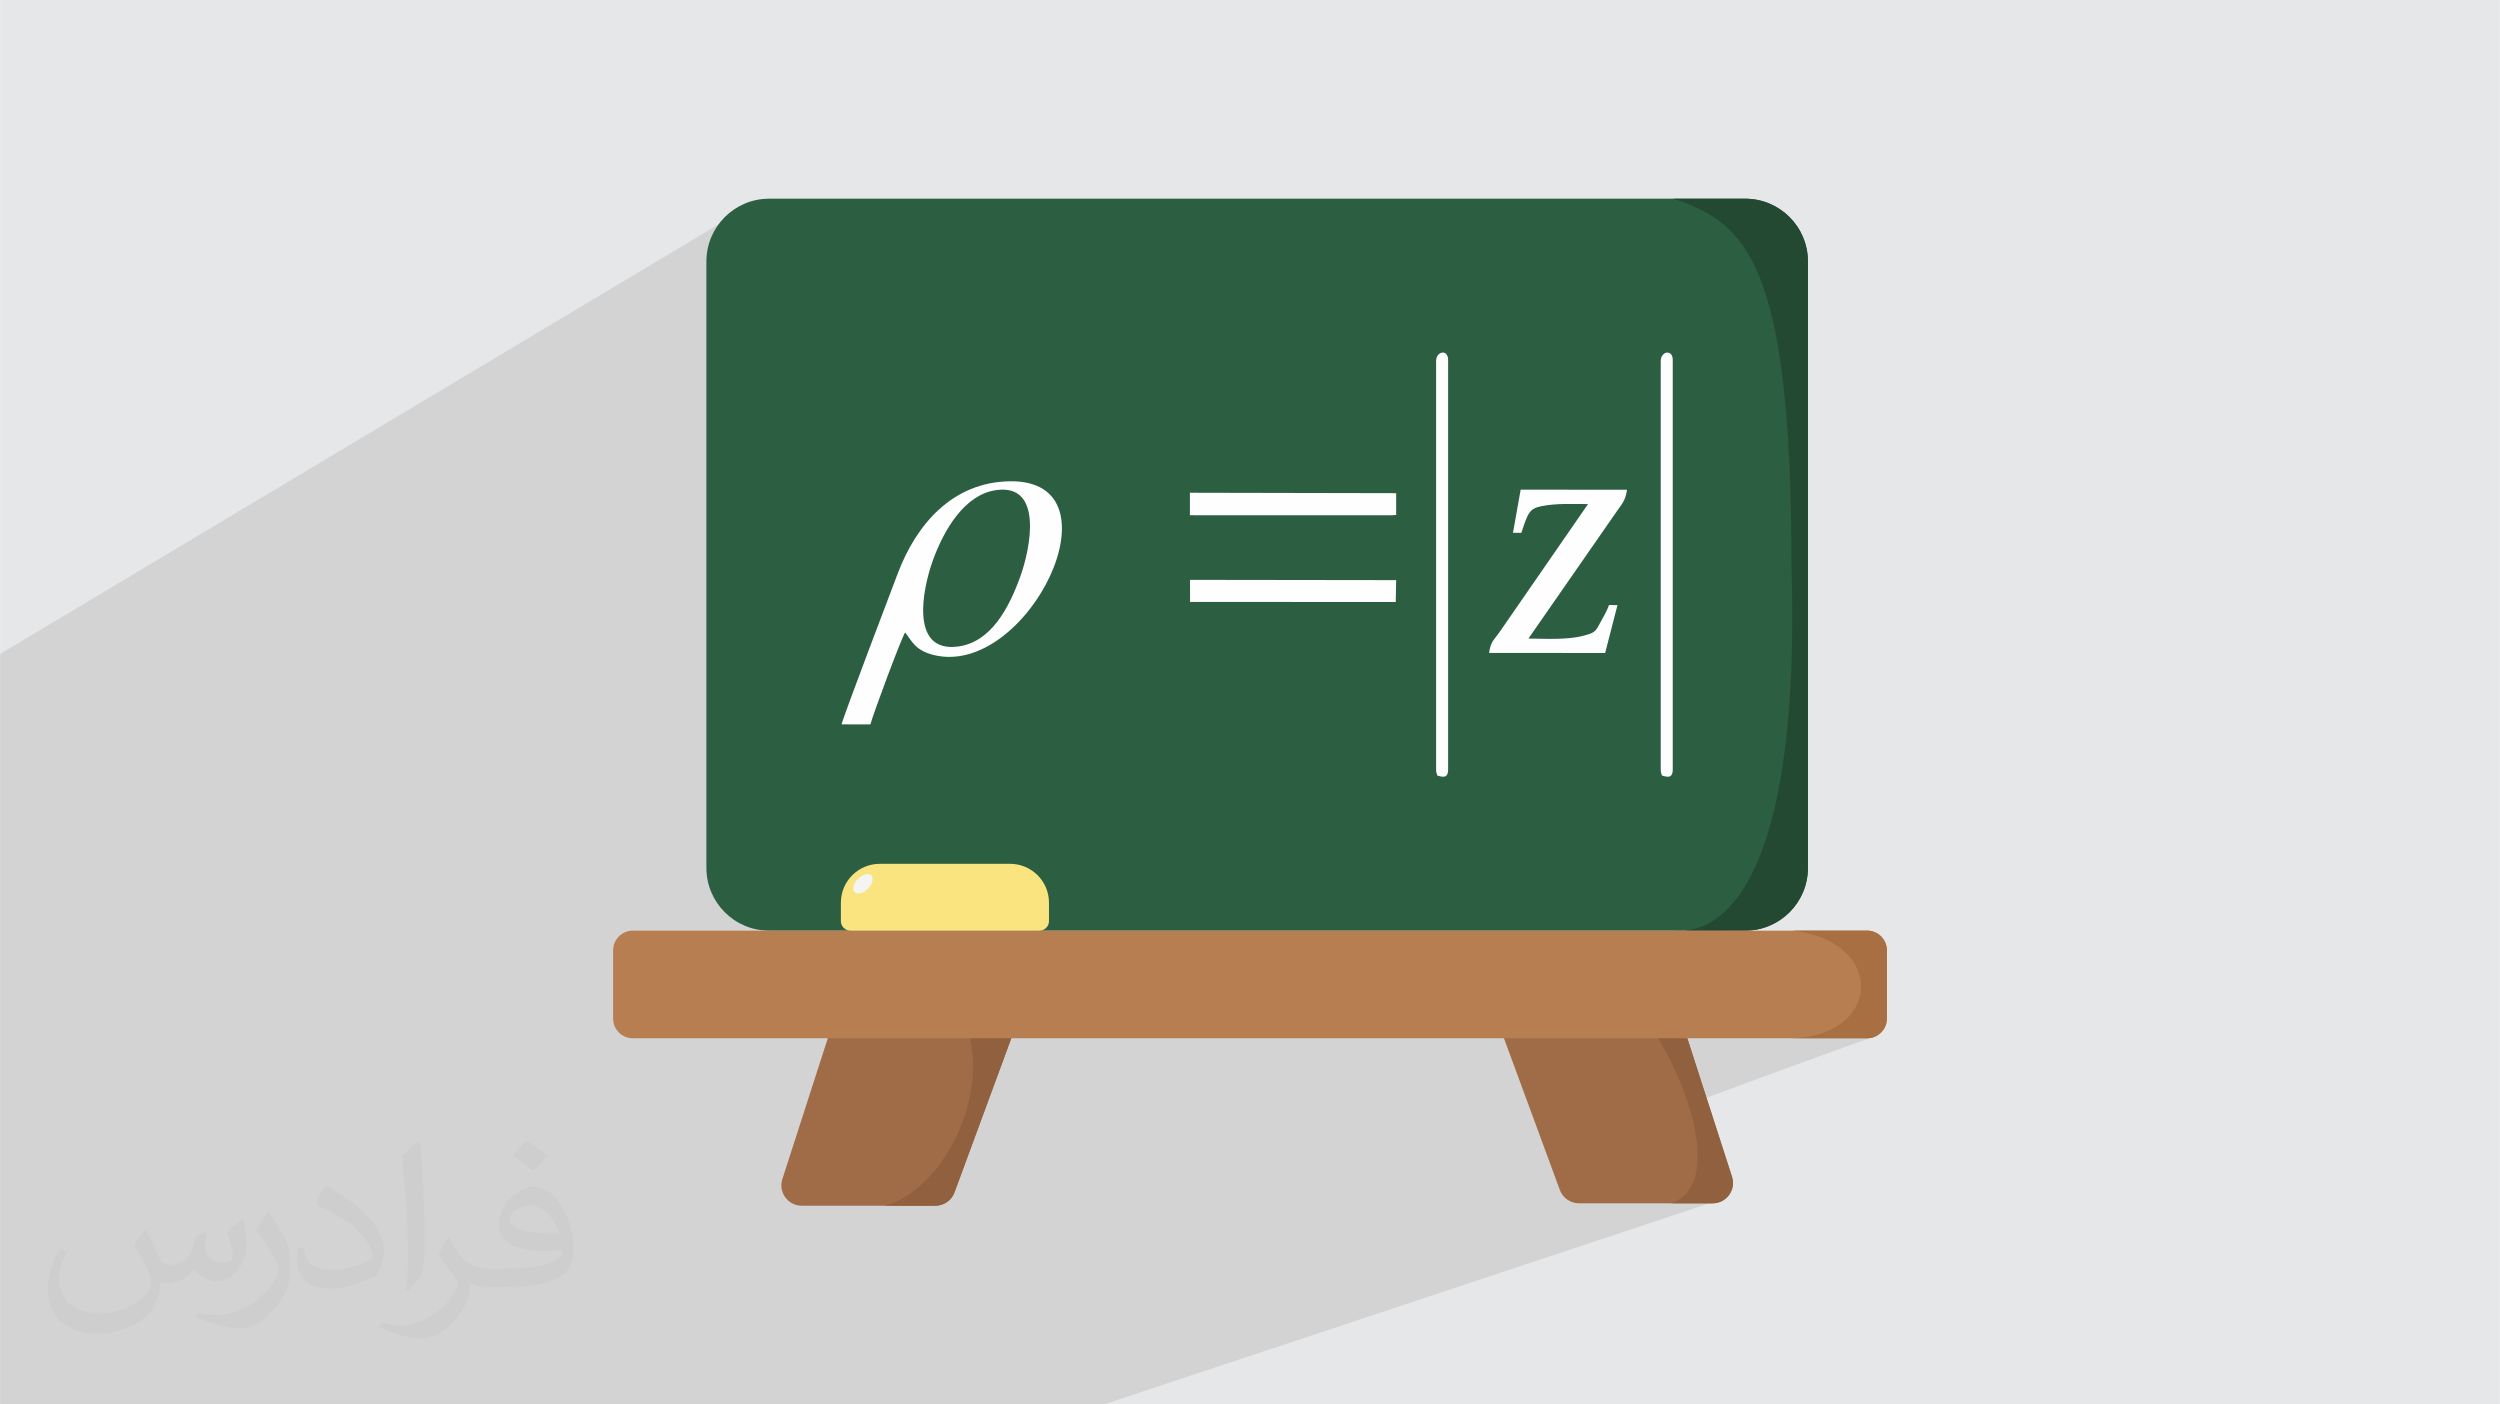
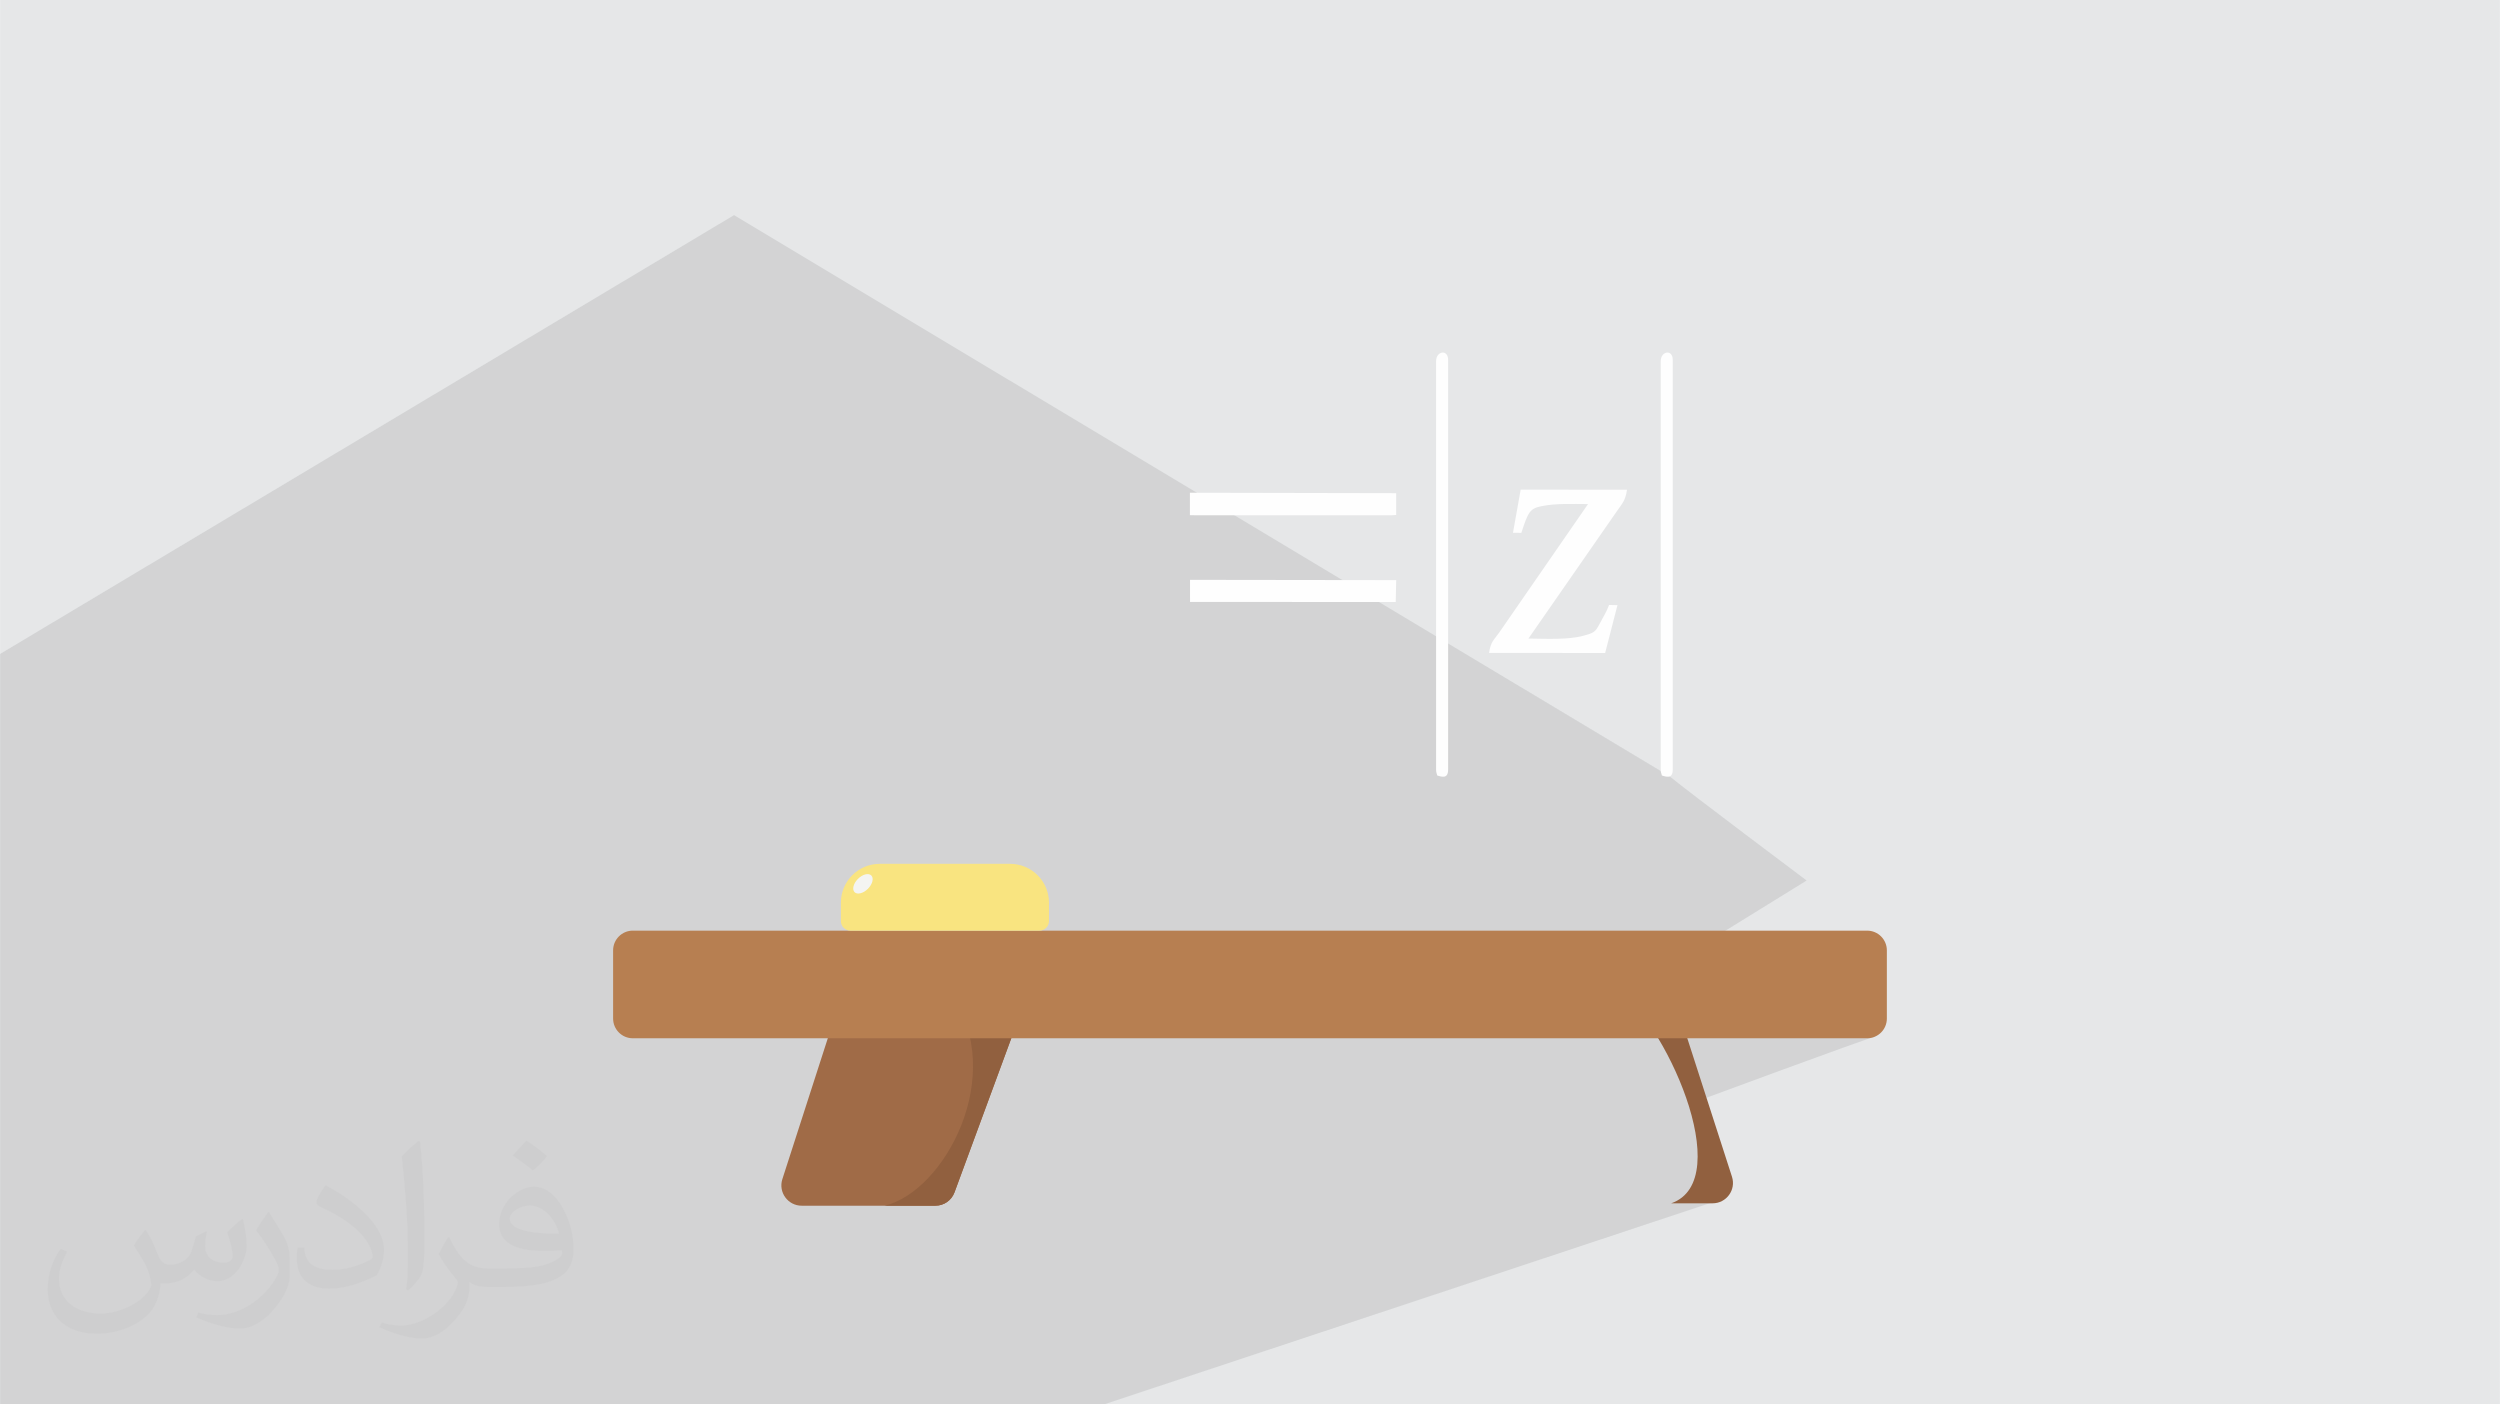
<svg xmlns="http://www.w3.org/2000/svg" xml:space="preserve" width="3.708in" height="2.083in" version="1.0" style="shape-rendering:geometricPrecision; text-rendering:geometricPrecision; image-rendering:optimizeQuality; fill-rule:evenodd; clip-rule:evenodd" viewBox="0 0 3702.73 2080.18">
  <defs>
    <style type="text/css">
   
    .fil11 {fill:#FEFEFE}
    .fil0 {fill:#E6E7E8}
    .fil6 {fill:#234932;fill-rule:nonzero}
    .fil5 {fill:#2C5E41;fill-rule:nonzero}
    .fil4 {fill:#91603F;fill-rule:nonzero}
    .fil3 {fill:#A06B47;fill-rule:nonzero}
    .fil8 {fill:#A87042;fill-rule:nonzero}
    .fil7 {fill:#B77F51;fill-rule:nonzero}
    .fil10 {fill:#F4F4F2;fill-rule:nonzero}
    .fil9 {fill:#F9E480;fill-rule:nonzero}
    .fil2 {fill:#373435;fill-opacity:0.031}
    .fil1 {fill:#2B2A29;fill-opacity:0.102}
   
  </style>
  </defs>
  <g id="Layer_x0020_1">
    <polygon class="fil0" points="-0,0 3702.73,0 3702.73,2080.18 -0,2080.18 " />
    <path class="fil1" d="M2473.06 1150.02c30.28,24.82 202.8,154.19 202.8,154.19l-271.44 167.73c0,0 383.81,61.32 372.43,63.62 -11.38,2.3 -276.28,100.29 -276.28,100.29l57.07 137.95 -922.48 306.38 -1635.17 0 0 -1111.51 1087.16 -650.01 1385.9 831.36z" />
    <path class="fil2" d="M215.96 1821.93c7.07,10.71 11.65,21.01 16.13,32.45 3.33,6.66 5.09,18.93 20.7,18.93 4.57,0 11.13,-1.35 16.95,-4.57 6.55,-3.44 11.54,-8.64 14.15,-16.53l6.24 -21.01 15.19 -7.49 1.04 1.04c-2.08,7.91 -2.59,15.5 -2.59,21.43 0,17.57 15.19,24.23 27.25,24.23 7.07,0 13.42,-3.44 13.42,-9.89 0,-8.32 -3.53,-22.47 -8.12,-35.16 7.07,-7.07 14.15,-14.15 22.26,-19.87l1.25 0.63c3.53,14.98 5.51,29.75 5.51,39.63 0,9.67 -4.27,20.39 -7.8,27.36 -7.28,13.73 -20.18,24.65 -35.78,24.65 -11.85,0 -25.06,-5.93 -34.12,-16.95l-0.52 0c-8.53,10.61 -21.74,20.18 -42.86,20.18l-6.55 0c-1.04,13.94 -4.05,23.81 -8.64,32.66 -12.58,24.54 -49.92,41.92 -85.08,41.92 -48.89,0 -73.43,-28.19 -73.43,-65.73 0,-23.19 7.59,-44.72 19.24,-60.01l9.56 3.95c-7.28,13.94 -12.17,27.04 -12.17,39.94 0,35.16 28.61,51.9 61.58,51.9 30.58,0 68.44,-19.45 75.31,-42.02 -2.59,-24.65 -11.85,-36.19 -26,-58.66 4.27,-7.49 9.78,-14.98 16.64,-22.98l1.25 0 0 0 0 0 -0.01 -0.04zm563.83 -132.3c10.3,6.45 20.39,14.04 30.27,22.78 -5.51,7.8 -12.38,14.88 -20.91,21.12 -9.89,-8.01 -19.76,-14.88 -29.86,-22.16 6.86,-7.7 13.63,-15.08 20.49,-21.74l0 0 0 0 0 0 0 0 0 0 0.01 0zm5.3 96.11c-16.64,0 -30.27,10.92 -30.27,19.03 0,17.38 33.28,22.78 73.12,22.56 -4.99,-20.39 -22.47,-41.61 -42.86,-41.61l0 0.01zm-37.35 92.99c21.64,0 40.57,-0.63 55.02,-4.27 16.13,-4.05 29.75,-12.17 29.75,-17.78 0,-1.46 0,-3.22 -0.52,-4.68 -9.05,0.83 -19.45,0.83 -28.5,0.83 -29.33,0 -51.79,-6.66 -60.64,-23.09 -2.19,-4.57 -3.74,-9.67 -3.74,-15.5 0,-15.92 6.86,-31.41 18.93,-42.13 10.08,-8.84 21.22,-14.35 32.55,-14.35 20.49,0 36.81,16.44 48.26,42.34 6.24,14.15 10.5,30.47 10.5,51.07 0,13.73 -3.74,25.27 -12.27,33.8 -15.92,15.4 -45.24,21.22 -90.17,21.22l-20.39 0 0 0 -5.3 0c-11.13,0 -19.14,-1.98 -25.48,-6.86l-1.04 0c0.31,2.59 0.52,5.09 0.52,7.49 0,10.08 -3.33,22.98 -10.08,33.28 -19.97,29.64 -41.61,42.53 -60.33,42.53 -18.93,0 -42.13,-7.28 -63.03,-16.75l3.74 -7.28c6.76,2.81 16.13,4.68 29.02,4.68 33.8,0 78.21,-32.45 83.72,-64.17 -1.25,-2.59 -3.53,-6.03 -6.76,-9.67 -9.89,-11.75 -16.13,-21.53 -21.95,-31.82 4.99,-9.89 9.56,-17.78 13.83,-24.96l1.77 -0.21c14.46,29.44 27.56,46.28 56.78,46.28l4.57 0 0 0 21.22 0 0 0 0 0 0 0 0 0 0 0 0.04 0zm-146.45 31.1c2.5,-13.52 2.7,-28.7 2.7,-42.86l0 -21.01c0,-39.21 -4.99,-96.2 -9.05,-133.34 7.07,-7.59 16.95,-16.53 24.75,-22.56l2.29 0.63c5.3,46.7 6.55,100.79 6.55,150.81 0,13.11 -0.52,25.9 -1.77,35.26 -0.73,11.85 -7.59,20.8 -22.26,34.53l-3.22 -1.46zm-150.71 -61.89c0.73,18.41 9.78,32.87 41.4,32.87 19.66,0 36.3,-5.09 54.71,-13.83 3.33,-1.46 5.09,-3.44 5.09,-5.09 0,-11.54 -8.84,-26.83 -23.71,-40.77 -14.46,-13.11 -33.6,-24.65 -51.48,-32.35 -6.14,-2.59 -8.12,-5.3 -8.12,-7.91 0,-5.3 7.07,-16.44 12.9,-24.44l1.98 -0.21c20.49,10.71 43.38,26.63 60.33,44.3 15.4,16.33 24.96,32.87 24.96,50.86 0,13.31 -4.05,25.79 -10.61,37.44 -22.47,11.33 -46.39,19.97 -70.1,19.97 -28.81,0 -48.47,-13.52 -48.47,-45.24 0,-3.44 0,-8.73 1.25,-15.61l9.89 0 0 0 0 0 0 0 0 0 0 0 -0.01 0zm-52.11 -52.32l17.89 28.92c6.55,10.71 12.69,22.37 12.69,40.77l0 23.5c0,19.03 -12.17,39.42 -31.82,59.6 -15.4,13.63 -29.02,19.45 -41.61,19.45 -18.72,0 -40.15,-5.82 -64.9,-16.44l2.81 -7.28c7.8,2.08 16.84,3.84 27.98,3.84 35.58,-0.21 71.97,-26.21 88.61,-57.93 1.98,-3.64 2.7,-7.07 2.7,-9.47 0,-3.64 -1.98,-7.7 -3.53,-11.33 -9.05,-17.05 -19.14,-32.66 -30.27,-47.12 5.82,-9.16 11.65,-17.99 17.99,-26.73l1.46 0.21 0 0 0 0 0 0 0 0 0 0 -0.01 0z" />
    <g id="_3022907141648">
      <path class="fil3" d="M1252.31 1456.38l-93.61 290.16c-6.25,19.43 8.23,39.35 28.64,39.35l198.07 0c12.59,0 23.88,-7.87 28.24,-19.7l104.37 -283.23 -265.74 -26.58 0.04 0z" />
      <path class="fil4" d="M1310 1785.89l75.41 0c12.59,0 23.88,-7.87 28.24,-19.7l104.37 -283.23 -109.63 -10.97c83.73,120.14 -9.4,292.99 -98.38,313.9z" />
-       <path class="fil3" d="M2471.68 1452.83l93.62 290.16c6.25,19.42 -8.23,39.34 -28.64,39.34l-198.07 0c-12.59,0 -23.87,-7.87 -28.24,-19.69l-104.37 -283.24 265.74 -26.57 -0.04 0z" />
      <path class="fil4" d="M2475.28 1782.33l61.33 0c20.41,0 34.94,-19.92 28.65,-39.35l-93.62 -290.16 -81.52 8.14c74.51,46.99 183.46,287.01 85.12,321.37l0.04 0z" />
-       <path class="fil5" d="M1139.18 294.3l1445.59 0c51.35,-0 92.99,41.64 92.99,92.99l0 898.18c0,51.35 -41.64,92.99 -92.99,92.99l-1445.59 0c-51.35,0 -92.99,-41.64 -92.99,-92.99l0 -898.18c0,-51.35 41.64,-92.99 92.99,-92.99z" />
      <g>
-         <path class="fil6" d="M2478.47 1378.46l106.3 0c51.35,0 92.99,-41.64 92.99,-92.99l0 -898.14c0,-51.35 -41.63,-92.99 -92.99,-92.99l-106.3 0c107.51,35.88 174.87,93.26 174.87,542.28 13.27,430.5 -83.72,549.38 -174.87,541.87l0 -0.04zm0 0l0 0 0 0z" />
-       </g>
+         </g>
      <path class="fil7" d="M937.24 1378.46l1828.2 0c16.14,-0 29.23,13.09 29.23,29.22l0 101c0,16.14 -13.09,29.22 -29.23,29.22l-1828.2 0c-16.14,-0 -29.23,-13.09 -29.23,-29.23l0 -100.99c0,-16.14 13.09,-29.23 29.23,-29.23z" />
-       <path class="fil8" d="M2653.34 1537.86l112.15 0c16.14,0 29.23,-13.08 29.23,-29.23l0 -100.99c0,-16.14 -13.09,-29.23 -29.23,-29.23l-110.34 0c139.57,16.18 130.67,157.02 -1.75,159.44l-0.05 0z" />
      <path class="fil9" d="M1302.99 1279.49l193.08 0c31.79,0 57.55,25.81 57.55,57.55l0 27.29c0,7.78 -6.34,14.12 -14.12,14.12l-280 0c-7.78,0 -14.12,-6.34 -14.12,-14.12l0 -27.29c0,-31.79 25.81,-57.55 57.55,-57.55l0.04 0z" />
      <ellipse class="fil10" transform="matrix(0.306 -0.306 0.306 0.306 1278.06 1309.12)" rx="40.46" ry="24.03" />
      <g>
-         <path class="fil11" d="M1475.19 725.98c70.06,-10.15 51.33,85.7 35.71,128.66 -16.53,45.46 -42.99,96.92 -92.61,103.07 -70.75,8.77 -52.37,-84.81 -36.26,-128.73 16.1,-43.87 46.12,-96.19 93.16,-103zm-228.77 346.92l42.7 0.12c3.62,-14.63 46.35,-129.15 51.48,-136.26 10.33,13.47 15.18,26.54 41.65,33.28 139.21,35.43 283.6,-259.89 113.12,-257.17 -84.52,1.35 -138.6,63.67 -166.28,137.89 -7.51,20.15 -79.09,207.52 -82.67,222.14z" />
        <path class="fil11" d="M2240.89 789.14l12.37 0.13c10.02,-30.56 12.38,-35.98 29.79,-39.51 22.07,-4.49 46.27,-3.14 69,-3.14l-131.26 189.88c-7.92,11.37 -12.93,13.64 -15.32,30.58l171.93 0.15 18.25 -70.87 -12.46 -0.28c-3.16,9.41 -8.83,17.96 -13.61,27.26 -6.8,13.22 -9.02,14.15 -24.34,18.32 -23.13,6.31 -56.34,4.44 -81.45,4.17l131.31 -189.09c7.25,-10.35 12.57,-15.59 14.67,-31.34l-157.49 -0.09 -11.4 63.83z" />
        <path class="fil11" d="M2127.01 534.89l0 604.93c0,4.81 0.85,4.91 1.78,8.9 5.08,1.18 16.03,6.35 16.03,-8.9l0 -606.72c0,-16.25 -17.81,-13.19 -17.81,1.78z" />
        <path class="fil11" d="M2459.73 534.89l0 604.93c0,4.81 0.85,4.91 1.78,8.9 5.08,1.18 16.02,6.35 16.02,-8.9l0 -606.72c0,-16.25 -17.8,-13.19 -17.8,1.78z" />
        <polygon class="fil11" points="1762.36,763.05 1769.4,763.18 2062.08,763.16 2067.88,762.72 2067.87,730.49 1762.36,729.86 " />
        <polygon class="fil11" points="1762.55,891.61 2067.22,891.65 2067.9,859.28 1762.52,858.87 " />
      </g>
    </g>
  </g>
</svg>